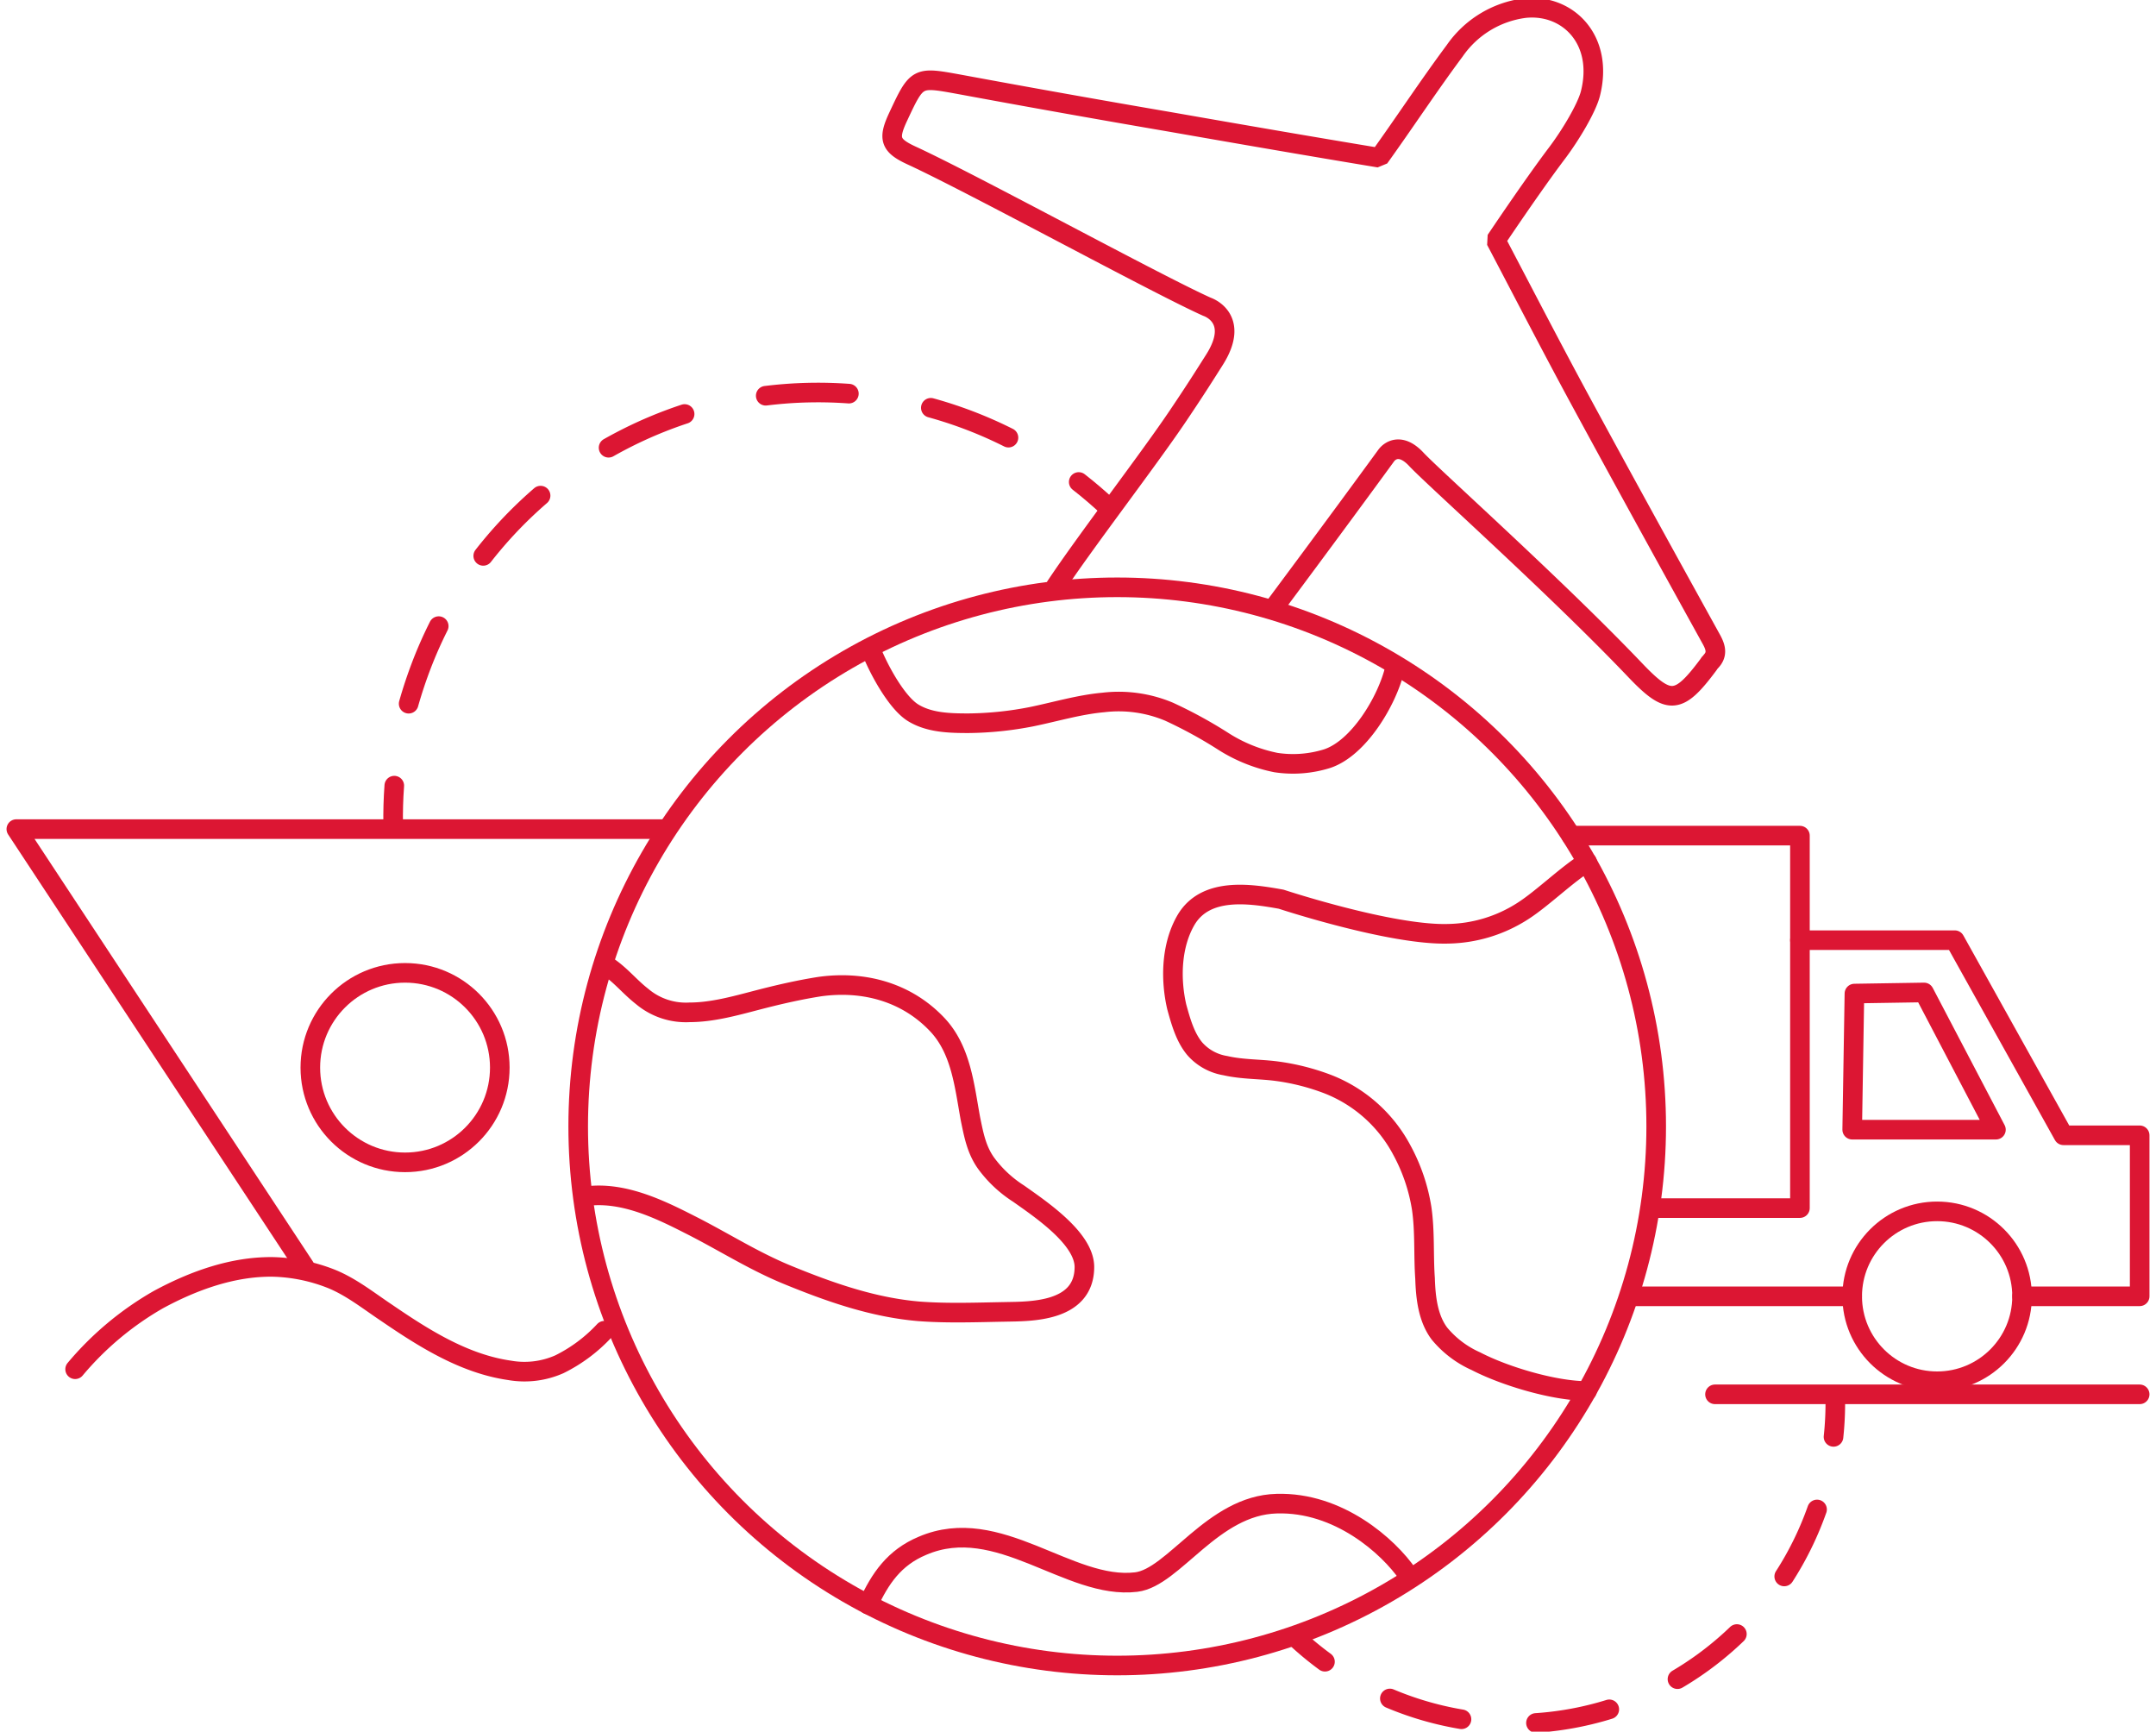
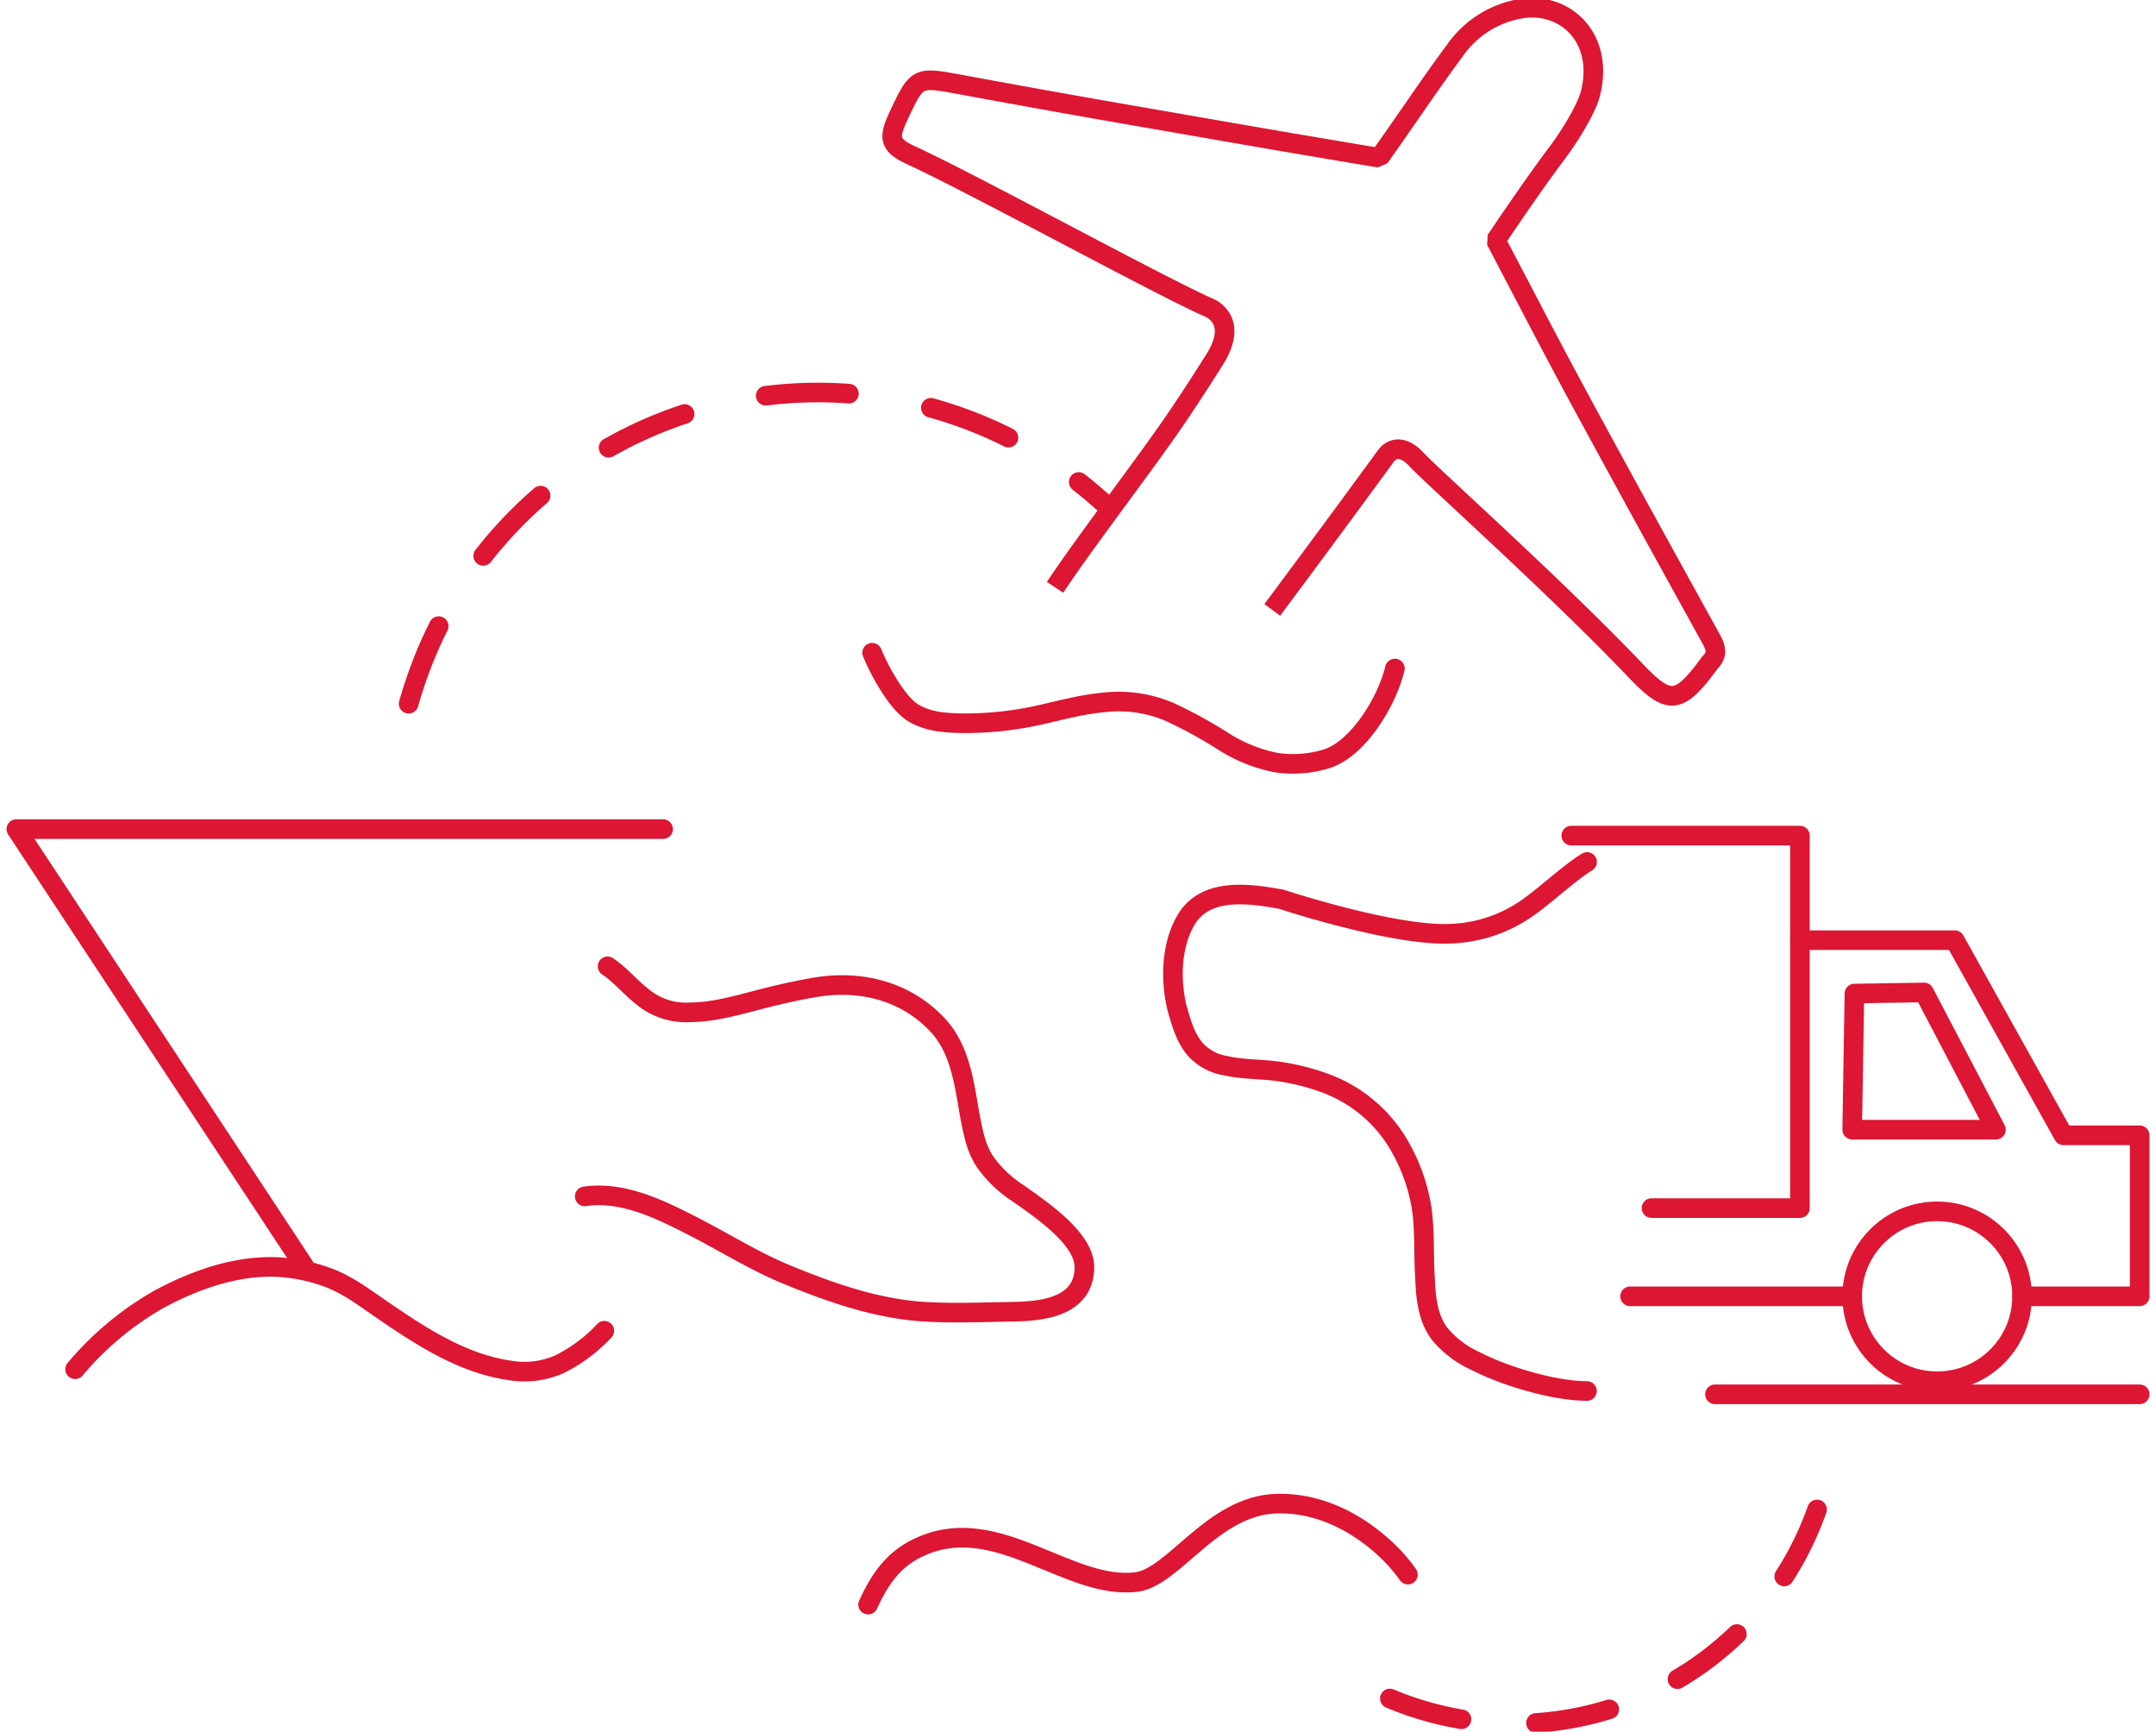
<svg xmlns="http://www.w3.org/2000/svg" id="Lager_1" data-name="Lager 1" viewBox="0 0 330 265">
  <defs>
    <style>.cls-1,.cls-2,.cls-3,.cls-4,.cls-5{fill:none;stroke:#dc1633;stroke-width:3px;}.cls-1,.cls-3,.cls-4,.cls-5{stroke-linecap:round;}.cls-1{stroke-linejoin:round;}.cls-2{stroke-linejoin:bevel;}.cls-3,.cls-4,.cls-5{stroke-miterlimit:10;}.cls-4{stroke-dasharray:11.44 11.44;}.cls-5{stroke-dasharray:12.75 12.75;}</style>
  </defs>
  <title>Rityta 1</title>
  <path class="cls-1" d="M92.5,203.65a23.73,23.73,0,0,1-6.88,5.13,13.2,13.2,0,0,1-7.63.93c-7-1-13.25-5-18.87-8.84-2.77-1.85-5.45-4-8.55-5.22a26,26,0,0,0-8.8-1.77c-6.12-.08-12.16,2.1-17.52,5A47.21,47.21,0,0,0,11.5,209.54" />
  <path class="cls-1" d="M213.5,102.31c-1.17,4.94-5.53,12.22-10.4,13.8a17.49,17.49,0,0,1-7.8.59,23.65,23.65,0,0,1-8.22-3.35,69.14,69.14,0,0,0-8.13-4.43,19.86,19.86,0,0,0-10.06-1.42c-3.69.33-7.3,1.42-11,2.18a52.35,52.35,0,0,1-9.64,1c-2.93,0-6-.08-8.47-1.59s-5.12-6.36-6.29-9.2" />
  <path class="cls-1" d="M132.87,245.56c1.84-4,4-7.19,8.32-9,11.63-5,22.44,6.79,32.72,5.55,5.74-.69,11.7-11.76,21.51-12,9.46-.28,17.08,6.5,20.08,10.86" />
  <path class="cls-1" d="M242.9,212.87c-5,0-12.59-2.27-17-4.56a15.3,15.3,0,0,1-5.58-4.23c-1.78-2.37-2.11-5.58-2.2-8.46-.25-3.47,0-7.11-.51-10.66a27.69,27.69,0,0,0-3-8.88,21.8,21.8,0,0,0-11.33-10.15,34.63,34.63,0,0,0-7.86-2c-2.54-.34-5.24-.25-7.86-.85a7.92,7.92,0,0,1-4.65-2.54c-1.52-1.78-2.2-4.31-2.79-6.43-1-4.31-.85-9.48,1.44-13.37,3-5,9.72-4,14.54-3.13,0,0,16.82,5.55,25.57,5.29a21.76,21.76,0,0,0,11.43-3.49c3-1.92,6.71-5.58,9.82-7.5" />
  <path class="cls-1" d="M93,147.88c2.09,1.42,3.35,3.1,5.28,4.61a10.39,10.39,0,0,0,7.29,2.43c3.43,0,7-1,10.22-1.84s6.45-1.59,9.71-2.1c6.7-.92,13.23.84,17.92,5.78,3.68,3.86,4.19,9.39,5.11,14.42.5,2.43.92,4.78,2.43,6.87a18.52,18.52,0,0,0,4.94,4.61c3.43,2.43,10.06,6.87,10.08,11.22,0,7-8.4,6.8-12.09,6.88-4.44.08-8.88.25-13.23-.08-7-.59-13.65-2.93-20-5.53-5.36-2.18-10-5.2-15.16-7.79-4.77-2.43-10.38-5.11-16-4.27" />
-   <circle class="cls-2" cx="171" cy="172.38" r="82.5" />
  <polyline class="cls-1" points="101.5 126.88 2.5 126.88 46.64 193.88" />
-   <circle class="cls-1" cx="62" cy="163.38" r="14.5" />
  <circle class="cls-1" cx="296.5" cy="198.38" r="13" />
  <polyline class="cls-1" points="240.5 127.88 275.5 127.88 275.5 184.88 252.78 184.88" />
  <line class="cls-1" x1="262.5" y1="213.38" x2="327.5" y2="213.38" />
  <line class="cls-1" x1="249.5" y1="198.38" x2="283.5" y2="198.38" />
  <polyline class="cls-1" points="275.5 143.88 299.2 143.88 315.84 173.74 327.5 173.74 327.5 198.38 309.5 198.38" />
  <polygon class="cls-1" points="283.84 152.05 294.5 151.88 305.5 172.88 283.5 172.88 283.84 152.05" />
  <g id="VKKoan.tif">
    <path class="cls-2" d="M161.49,89.88c4.63-7,14.12-19.28,18.79-26.21,2.79-4.14,4.07-6.19,5.6-8.6,4.08-6.44-1.13-8.12-1.13-8.12C177,43.48,148.68,28,139.47,23.77c-3.25-1.51-3.56-2.56-2-5.89,2.89-6.19,2.9-6.14,9.22-5q16.2,3,32.42,5.78c10.32,1.81,21.67,3.77,32,5.48,3.85-5.36,7.61-11.08,11.55-16.37a15.42,15.42,0,0,1,10.67-6.52c6.57-.73,12.2,4.78,10.1,13.08-.57,2.23-3.05,6.38-5.14,9.14-3.78,5-9.34,13.31-9.34,13.31C233.23,44.92,237.4,53,241.73,61c6.67,12.31,13.43,24.57,20.2,36.82.71,1.28,1,2.37-.14,3.49a3.68,3.68,0,0,0-.28.39c-4.59,6.16-6.06,6.29-11.28.8C238.09,89.77,219.3,73,216.8,70.31s-4.18-1.22-4.63-.59c-8.11,11.12-17.44,23.62-17.44,23.62" />
  </g>
-   <path class="cls-3" d="M280.91,213.89a48.89,48.89,0,0,1-.27,6" />
  <path class="cls-4" d="M278.12,231q-.25.7-.52,1.4a49.1,49.1,0,0,1-70,25" />
-   <path class="cls-3" d="M202.8,254.3a48.9,48.9,0,0,1-4.61-3.83" />
-   <path class="cls-3" d="M60.18,126.23q-.05-3,.17-6" />
  <path class="cls-5" d="M62.55,107.69q.85-3,2-6A65,65,0,0,1,159.89,70.1" />
  <path class="cls-3" d="M165.11,73.76q2.36,1.84,4.56,3.9" />
</svg>